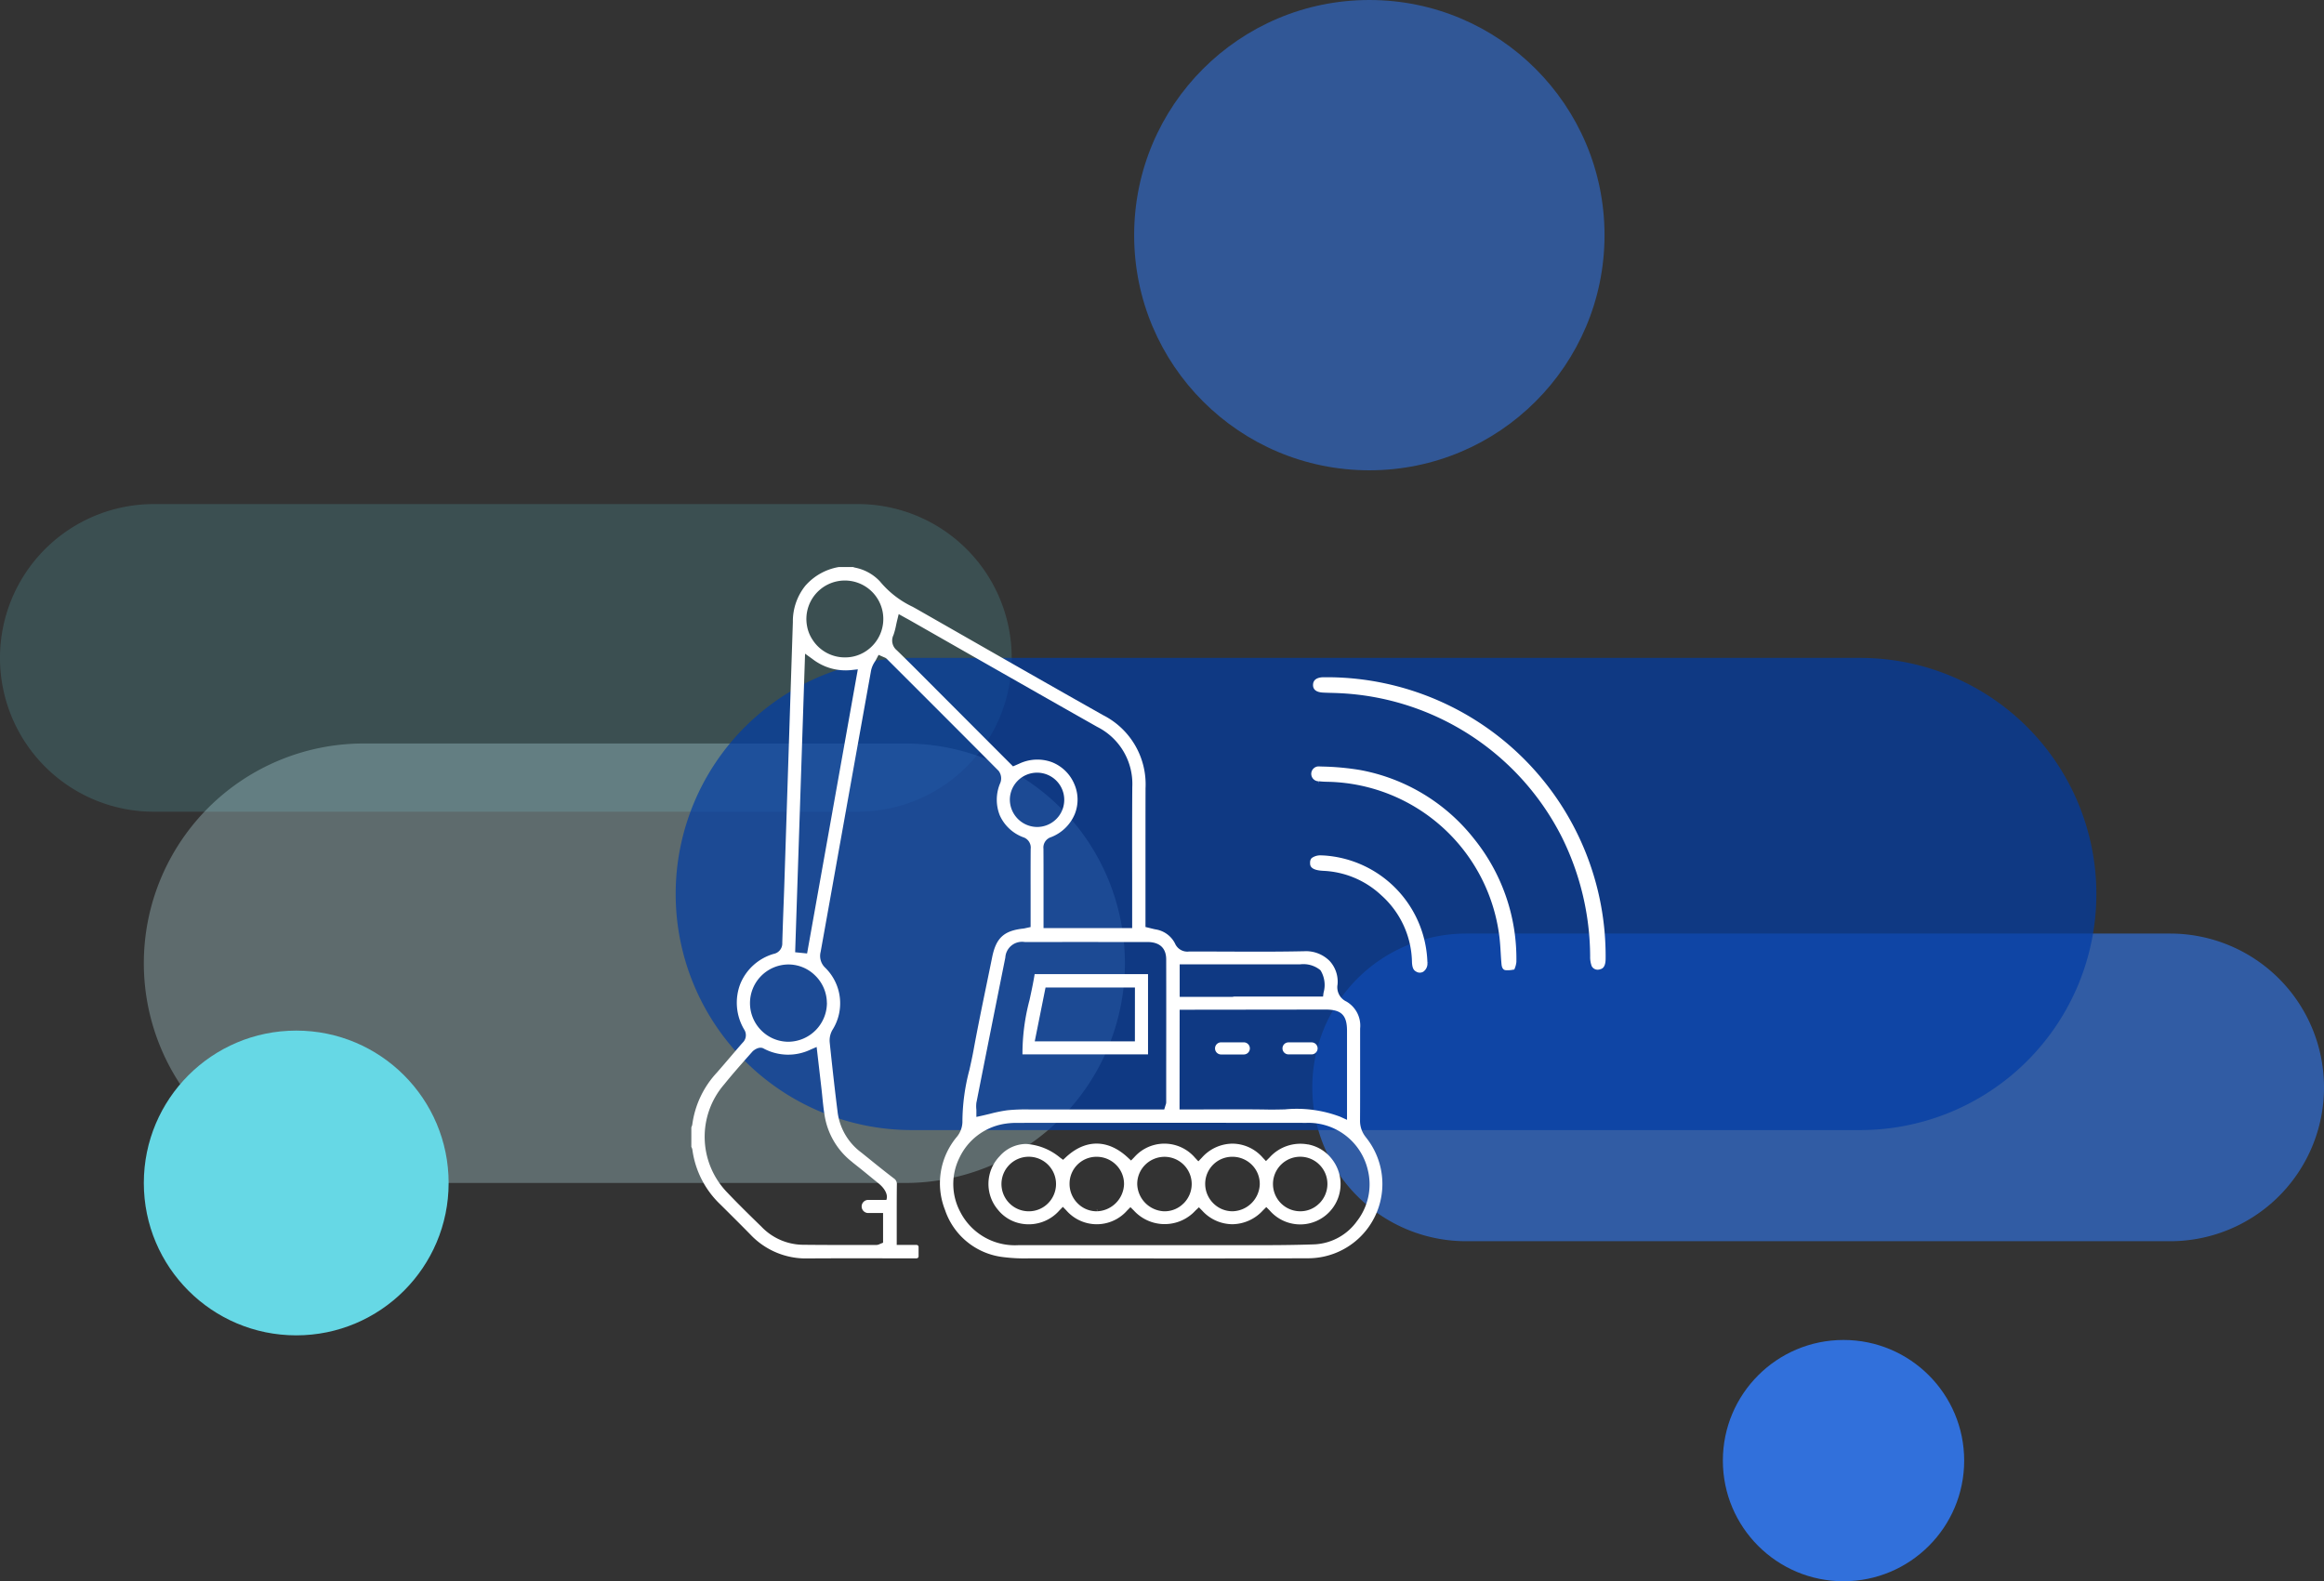
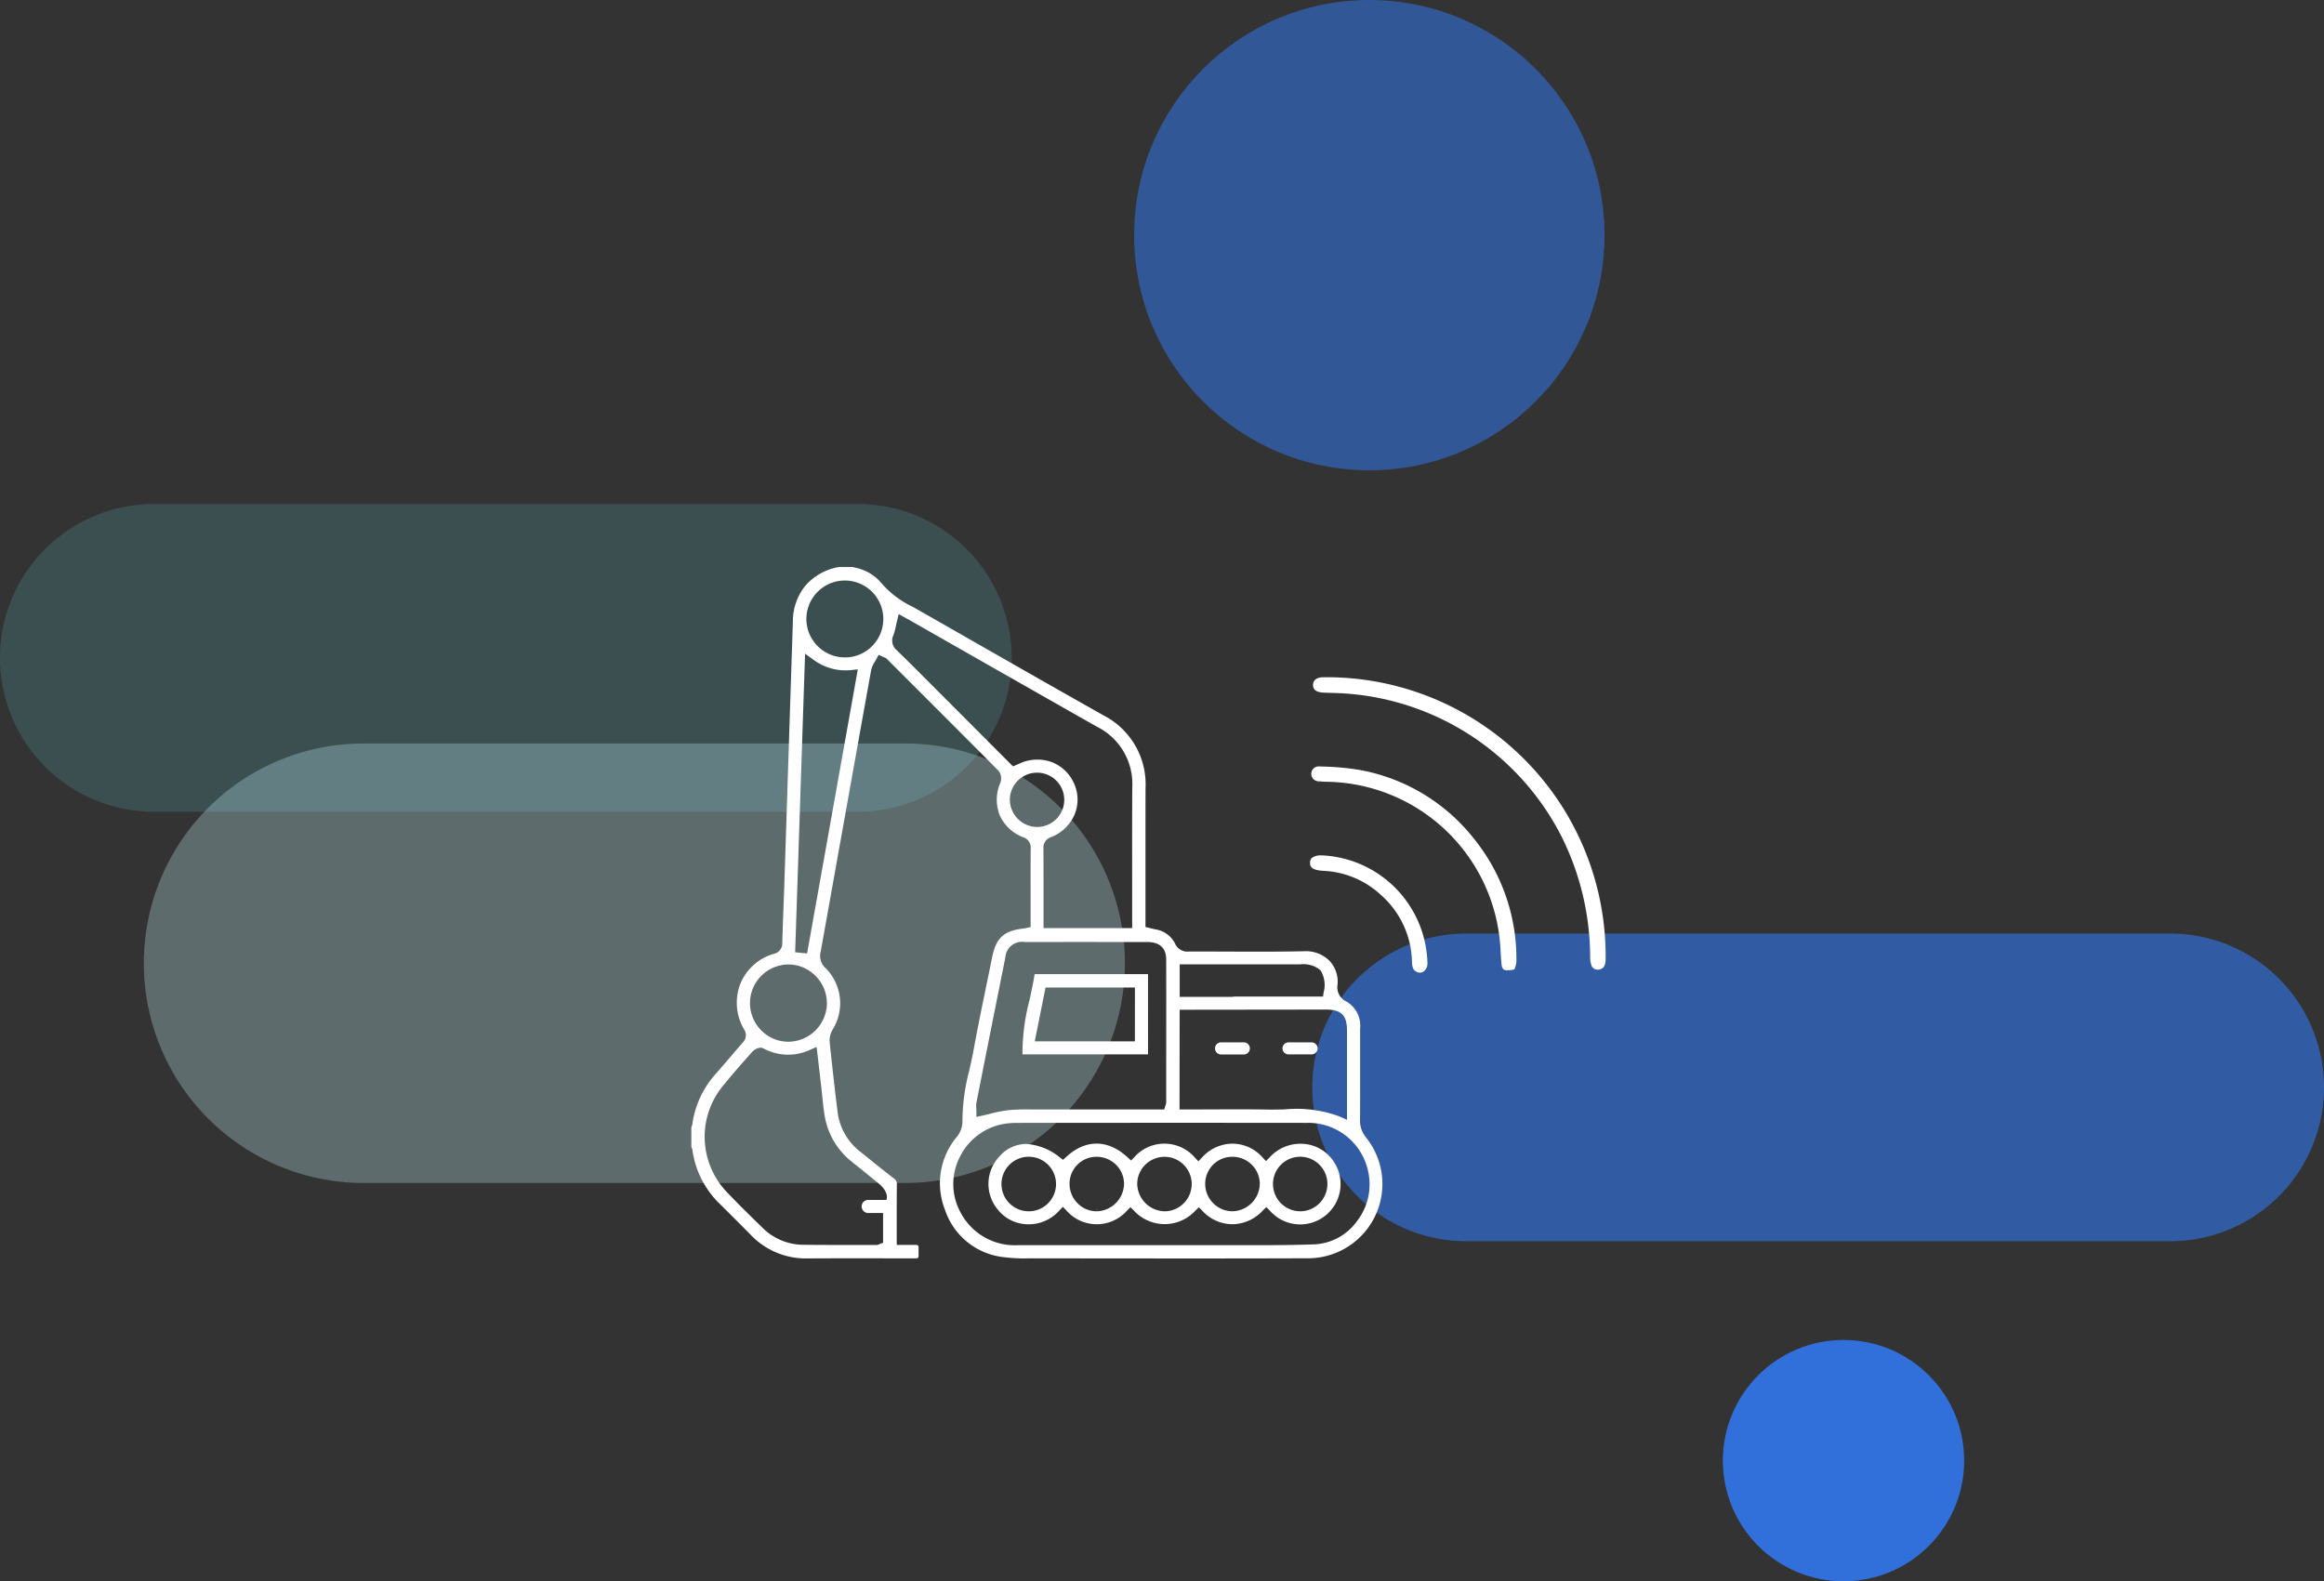
<svg xmlns="http://www.w3.org/2000/svg" width="394.903" height="268.734" viewBox="0 0 394.903 268.734">
  <rect x="0" y="0" width="394.903" height="268.734" fill="#333333" stroke="none" />
  <defs>
    <clipPath id="clip-path">
      <rect id="Rectangle_1185" data-name="Rectangle 1185" width="247.987" height="213.949" fill="#003da6" />
    </clipPath>
    <clipPath id="clip-path-2">
      <rect id="Rectangle_2446" data-name="Rectangle 2446" width="155.36" height="117.513" fill="none" />
    </clipPath>
  </defs>
  <g id="consturction-remote" transform="translate(-1044.693 -1212.983)">
    <g id="Group_3827" data-name="Group 3827" transform="translate(1044.693 1481.717) rotate(-90)">
      <g id="Group_3824" data-name="Group 3824" transform="translate(57.789 394.903) rotate(-90)">
        <path id="Path_2036" data-name="Path 2036" d="M145.77,52.284H26.141A26.142,26.142,0,0,1,26.141,0H145.77a26.142,26.142,0,0,1,0,52.284Z" transform="translate(222.992 72.993)" fill="#66d8e5" opacity="0.172" />
        <path id="Path_2036-2" data-name="Path 2036" d="M145.77,52.284H26.141A26.142,26.142,0,0,1,26.141,0H145.77a26.142,26.142,0,0,1,0,52.284Z" transform="translate(0 0)" fill="#3170db" opacity="0.677" />
        <g id="Group_3585" data-name="Group 3585" transform="translate(122.256 131.017)">
          <circle id="Ellipse_185" data-name="Ellipse 185" cx="39.964" cy="39.964" r="39.964" transform="translate(0 0)" fill="#3170db" opacity="0.588" />
        </g>
      </g>
      <g id="Group_3825" data-name="Group 3825" transform="translate(41.79 191.149) rotate(-90)">
        <path id="Path_2035" data-name="Path 2035" d="M129.365,74.688H37.345A37.344,37.344,0,1,1,37.345,0h92.02a37.344,37.344,0,1,1,0,74.688Z" transform="translate(0 25.898)" fill="#c2eff5" opacity="0.3" />
-         <circle id="Ellipse_184" data-name="Ellipse 184" cx="25.897" cy="25.897" r="25.897" transform="translate(114.916 0)" fill="#66d8e5" />
      </g>
      <g id="Group_3826" data-name="Group 3826" transform="translate(0 356.224) rotate(-90)">
-         <path id="Path_2037" data-name="Path 2037" d="M201.287,80.247H40.125A40.123,40.123,0,1,1,40.125,0H201.287a40.123,40.123,0,1,1,0,80.247Z" transform="translate(0 76.677)" fill="#003da6" opacity="0.701" />
        <circle id="Ellipse_186" data-name="Ellipse 186" cx="20.503" cy="20.503" r="20.503" transform="translate(22.463 0)" fill="#3170db" opacity="0.997" />
      </g>
    </g>
    <g id="Group_3817" data-name="Group 3817" transform="translate(1115.581 1261.301)" opacity="0" clip-path="url(#clip-path)">
      <path id="Path_2262" data-name="Path 2262" d="M170.947,19.722a67.322,67.322,0,0,0-95.216,0L8.174,87.279a27.905,27.905,0,0,0,0,39.466l67.568,67.535a67.414,67.414,0,0,0,95.194-.011l69.828-69.828a24.655,24.655,0,0,0,0-34.871Z" fill="#003da6" opacity="0.788" />
    </g>
    <g id="Group_6423" data-name="Group 6423" transform="translate(1162.169 1309.349)">
      <g id="Group_6422" data-name="Group 6422" transform="translate(0 0)" clip-path="url(#clip-path-2)">
        <path id="Path_3753" data-name="Path 3753" d="M114.638,96.933v0a4.4,4.4,0,0,1-1.011-2.915c.017-2.846.015-5.754.014-8.554V78.434a4.728,4.728,0,0,0-2.328-4.586,2.678,2.678,0,0,1-1.507-2.9,5.194,5.194,0,0,0-1.348-4,5.679,5.679,0,0,0-4.35-1.651c-4.274.093-8.572.077-12.73.06-2.247-.007-4.56-.017-6.838-.008a2.28,2.28,0,0,1-2.354-1.373,4.47,4.47,0,0,0-3.311-2.392c-.226-.044-.43-.094-.651-.149l-1.056-.26,0-12.121c0-3.8,0-7.664.011-11.478a13.18,13.18,0,0,0-7.209-12.4C61.5,20.4,53.135,15.622,43.858,10.318L38.547,7.285c-.308-.177-.621-.351-.936-.524a16.158,16.158,0,0,1-5.564-4.316A7.858,7.858,0,0,0,27.8.1L27.457,0H25.065a9.737,9.737,0,0,0-5.694,3.181,9.648,9.648,0,0,0-2.12,6.162q-.413,12.582-.819,25.135l-.638,19.63q-.063,1.921-.142,3.838c-.072,1.941-.141,3.948-.2,5.921a1.807,1.807,0,0,1-1.459,1.879,8.759,8.759,0,0,0-5.674,5.1,8.917,8.917,0,0,0,.651,7.743A1.758,1.758,0,0,1,8.7,80.854c-.7.8-1.432,1.659-2.136,2.486l-.119.136c-.693.812-1.406,1.649-2.12,2.461A16.056,16.056,0,0,0,.166,94.71,1.7,1.7,0,0,1,0,95.217v3.334a1.506,1.506,0,0,1,.179.5,15.73,15.73,0,0,0,4.755,9.285l.887.88c1.39,1.382,2.829,2.814,4.221,4.235a12.937,12.937,0,0,0,9.737,4.054h.111c4.3-.028,8.662-.022,12.89-.017H38.27a.343.343,0,0,0,.343-.342v-1.591a.344.344,0,0,0-.343-.343H34.9v-4.716c0-1.875,0-3.685.022-5.524a1.143,1.143,0,0,0-.517-1.075c-1.508-1.147-2.98-2.337-4.4-3.487l-1.1-.885a10.136,10.136,0,0,1-4.03-6.731c-.444-3.521-.89-7.453-1.366-12.027a3.575,3.575,0,0,1,.468-2.1A8.457,8.457,0,0,0,22.747,68.1a2.755,2.755,0,0,1-.776-2.7q1.638-9.1,3.269-18.263l.055-.29c1.719-9.618,3.5-19.554,5.258-29.326a4.352,4.352,0,0,1,.652-1.465,5.021,5.021,0,0,0,.253-.448l.36-.68.977.429a1.112,1.112,0,0,1,.413.249l1.508,1.507c5.742,5.735,11.676,11.666,17.49,17.521a2.108,2.108,0,0,1,.3,2.038,7.174,7.174,0,0,0-.094,5.535,7.062,7.062,0,0,0,3.962,3.711,1.847,1.847,0,0,1,1.287,1.99c-.018,2.462-.015,5.008-.011,7.47v5.806l-.843.184a2.666,2.666,0,0,1-.4.077c-3.3.36-4.631,1.591-5.295,4.883q-.462,2.271-.932,4.543c-.763,3.7-1.536,7.455-2.214,11.157-.208,1.155-.469,2.316-.717,3.438a34.681,34.681,0,0,0-1.186,8.883,4.146,4.146,0,0,1-.909,2.446A12.285,12.285,0,0,0,43.1,109.25a11.872,11.872,0,0,0,9.8,8.017,29.007,29.007,0,0,0,4.642.222h.833l6.82.008c12.875.013,26.189.032,39.442-.018h.16a12.626,12.626,0,0,0,9.834-20.547m-87.262,4.232-.183.236.186-.233,1.093.866c.573.455,1.15.926,1.727,1.4.507.416,1.018.835,1.532,1.244,1.729,1.383,1.515,2.495,1.486,2.616l-.065.268H30.01a1.114,1.114,0,0,0-1.07,1.148,1.119,1.119,0,0,0,1.081,1.079h2.558v5.044l-.5.2a1.464,1.464,0,0,1-.634.188H28.534c-3.167,0-6.44,0-9.66-.037A9.906,9.906,0,0,1,11.9,112.1c-1.971-1.916-3.9-3.806-5.763-5.763a13.608,13.608,0,0,1-.566-18.4c1.348-1.675,2.8-3.318,4.205-4.907l.585-.659c.249-.283,1.16-.94,1.882-.562a8.829,8.829,0,0,0,8.038.193l1.011-.436.8,6.922c.058.5.111,1,.16,1.507.107,1.046.215,2.128.389,3.182a12.518,12.518,0,0,0,4.741,7.982m-4.346-27.1-.351.006h.354a6.619,6.619,0,0,1-6.53,6.616,6.508,6.508,0,0,1-4.613-1.914A6.57,6.57,0,0,1,16.4,67.547a6.449,6.449,0,0,1,4.623,1.861,6.567,6.567,0,0,1,2.007,4.658m-3.362-8.39-2.028-.207,1.685-50.742,1.223.88a9.18,9.18,0,0,0,6.675,1.9l1.065-.118Zm9.8-51.251a6.356,6.356,0,0,1-3.327.935h-.053a6.512,6.512,0,0,1-5.493-3,6.164,6.164,0,0,1-.925-2.277A6.536,6.536,0,0,1,32.5,7.579a6.556,6.556,0,0,1-3.032,6.846m73.977,53.1a4.545,4.545,0,0,1,3.406.96l.082.094a4.754,4.754,0,0,1,.492,3.77l-.082.647H92.259l-.351.06H82.981V67.527ZM82.973,75.241l24.791-.03c2.694,0,3.65.947,3.65,3.619V93.951l-1.14-.521a20.9,20.9,0,0,0-9.435-1.255c-.978.022-1.962.042-2.926.027-2.912-.052-5.879-.041-8.745-.028h-.132c-1.3.006-2.6.01-3.9.011h-2.18ZM40.252,19.448c-1.737-1.746-3.533-3.55-5.338-5.3a2.132,2.132,0,0,1-.564-2.6,12.473,12.473,0,0,0,.433-1.633l.027-.135c.055-.246.111-.5.173-.755L35.234,8l1.306.727c.261.138.514.28.766.423l9.165,5.226c7.376,4.2,15,8.553,22.515,12.8a10.832,10.832,0,0,1,5.941,10.191c-.037,5.328-.028,10.938-.021,15.445V61.36H59.845V53.487c0-1.838,0-3.74-.013-5.608a1.848,1.848,0,0,1,1.289-1.969A7.174,7.174,0,0,0,65.149,42a6.6,6.6,0,0,0-.1-5.174,6.852,6.852,0,0,0-3.806-3.67,7.191,7.191,0,0,0-5.542.271l-1.043.453ZM54.123,39.6l.351-.006h-.353A4.621,4.621,0,0,1,58.7,34.951h.035a4.614,4.614,0,0,1,.031,9.229A4.67,4.67,0,0,1,54.123,39.6M48.461,90.857l.261.042-.246-.049c1.389-7.028,2.893-14.582,4.877-24.477A2.842,2.842,0,0,1,56.38,63.7c.111.007.218.02.326.035,4.9-.008,9.591-.01,14.156-.006h6.6c2.659,0,3.223,1.6,3.227,2.947.015,6.392.008,12.89,0,19.173v5.126a1.3,1.3,0,0,1-.1.45c-.015.048-.037.108-.059.188l-.174.572H57.429a30.884,30.884,0,0,0-3.743.141,24.626,24.626,0,0,0-2.881.585c-.465.114-.922.225-1.393.33l-.978.215v-1c0-.1,0-.2-.01-.3a5.056,5.056,0,0,1,.038-1.3m64.713,20.214a9.443,9.443,0,0,1-7.245,4.041c-3.959.143-7.974.146-11.874.141H55.541c-.193.01-.384.015-.578.015a10.413,10.413,0,0,1-9.278-5.69,10.066,10.066,0,0,1-.1-9.241,10.291,10.291,0,0,1,7.392-5.668,12.9,12.9,0,0,1,2.222-.2h.128c15.149-.01,32.312-.022,49.182,0a10.363,10.363,0,0,1,10.426,7.948,10.184,10.184,0,0,1-1.757,8.658" transform="translate(0 0)" fill="#fff" />
        <path id="Path_3754" data-name="Path 3754" d="M81.777,68.81l0,0-.074.062Z" transform="translate(33.134 27.903)" fill="#fff" />
        <path id="Path_3755" data-name="Path 3755" d="M69.229,58.5A1.032,1.032,0,0,0,68.2,57.473H64.341a1.031,1.031,0,0,0,0,2.062H68.2A1.029,1.029,0,0,0,69.229,58.5" transform="translate(25.676 23.307)" fill="#fff" />
        <path id="Path_3756" data-name="Path 3756" d="M72.491,59.518h3.924a1.02,1.02,0,0,0,0-2.041H72.489a1.02,1.02,0,1,0,0,2.041l0,.351Z" transform="translate(28.981 23.309)" fill="#fff" />
        <path id="Path_3757" data-name="Path 3757" d="M59.314,76.793h0l.066.067Z" transform="translate(24.053 31.142)" fill="#fff" />
        <path id="Path_3758" data-name="Path 3758" d="M42.944,76.765h0l.179.176-.179-.178h0" transform="translate(17.415 31.13)" fill="#fff" />
        <path id="Path_3759" data-name="Path 3759" d="M90.3,69.58l-.067.344a7.049,7.049,0,0,0-6.558,2.221l-.6.6-.562-.6a6.887,6.887,0,0,0-5.137-2.361,7.025,7.025,0,0,0-5.188,2.378l-.6.625L71,72.158a6.843,6.843,0,0,0-9.645-.72,7.163,7.163,0,0,0-.648.641l-.558.572-.575-.531c-3.349-3.109-7.172-3.126-10.485-.042l-.485.453-.537-.392a10,10,0,0,0-5.794-2.305,6.035,6.035,0,0,0-4.44,2.073,6.782,6.782,0,0,0-.3,9.115,6.574,6.574,0,0,0,4.136,2.384,6.949,6.949,0,0,0,6.307-2.274l.588-.606.576.592a6.868,6.868,0,0,0,10.329.046l.576-.585.573.566a7.094,7.094,0,0,0,10.012.471c.16-.145.312-.3.458-.457l.593-.559.551.562a6.976,6.976,0,0,0,5.172,2.316,7.145,7.145,0,0,0,5.146-2.339l.582-.576.565.565a6.859,6.859,0,0,0,10.665-8.617,6.674,6.674,0,0,0-4.124-2.595l.066-.344ZM46.04,79.928h0A4.593,4.593,0,0,1,42.8,81.28a.181.181,0,0,1-.028,0,4.636,4.636,0,1,1,3.266-1.352m8.343,1.349-.013-.35h-.034l.034.351H54.3a4.516,4.516,0,0,1-3.2-1.324,4.649,4.649,0,0,1-1.4-3.311,4.569,4.569,0,0,1,4.5-4.626c.038,0,.083,0,.126,0h0a4.641,4.641,0,0,1,3.311,1.4,4.562,4.562,0,0,1,1.321,3.269,4.771,4.771,0,0,1-4.588,4.593m14.66-1.3h0a4.513,4.513,0,0,1-3.178,1.3h-.09A4.766,4.766,0,0,1,61.2,76.668,4.576,4.576,0,0,1,62.531,73.4a4.672,4.672,0,0,1,3.3-1.379h.015a4.628,4.628,0,0,1,4.61,4.645,4.655,4.655,0,0,1-1.414,3.31m8.339,1.3-.007-.351h0v.351a4.6,4.6,0,0,1-3.261-1.372,4.651,4.651,0,0,1-1.365-3.311,4.595,4.595,0,0,1,4.644-4.578,4.663,4.663,0,0,1,3.341,1.422,4.567,4.567,0,0,1,1.287,3.295,4.751,4.751,0,0,1-4.637,4.544m14.788-7.9a4.6,4.6,0,0,1,1.346,3.282,4.662,4.662,0,0,1-1.39,3.295L91.88,79.7h-.007l.249.249a4.522,4.522,0,0,1-3.2,1.327,4.634,4.634,0,1,1-.041-9.268H88.9a4.6,4.6,0,0,1,3.272,1.368" transform="translate(14.567 28.214)" fill="#fff" />
        <path id="Path_3760" data-name="Path 3760" d="M42.1,49.227c-.235,1.483-.555,2.954-.864,4.38a35.663,35.663,0,0,0-1.206,9.258l21.337-.006V49.227Zm17.036,11.42H42.118L43.951,51.5H59.141Z" transform="translate(16.235 19.963)" fill="#fff" />
        <path id="Path_3761" data-name="Path 3761" d="M123.847,62.983c.368-.084,1.019-.23,1.03-1.8a47.387,47.387,0,0,0-46.81-47.852l-1.165,0c-.627.007-1.689.177-1.74,1.244h0c-.038.841.534,1.3,1.7,1.362.4.022.81.034,1.21.045l.441.011c.367.011.744.022,1.106.041a44.664,44.664,0,0,1,37.84,24.508,46.084,46.084,0,0,1,4.79,20.228,4.449,4.449,0,0,0,.261,1.649,1.146,1.146,0,0,0,1.33.572" transform="translate(30.48 5.403)" fill="#fff" />
        <path id="Path_3762" data-name="Path 3762" d="M78.124,26.732a30.009,30.009,0,0,1,28.775,26.2c.125.961.184,1.926.239,2.857.039.673.08,1.332.141,1.969.039.4.183.9.647.977a4.787,4.787,0,0,0,1.38-.087l.15-.021c.021-.06.041-.119.062-.177a3.812,3.812,0,0,0,.284-1.1,32.454,32.454,0,0,0-7.216-20.966A31.975,31.975,0,0,0,83.192,24.713a44.909,44.909,0,0,0-6.356-.582l-.592-.022a1.242,1.242,0,0,0-.9.343,1.266,1.266,0,0,0,.829,2.187l-.01.35.006-.011.044-.349a13.05,13.05,0,0,0,1.466.091Z" transform="translate(30.392 9.777)" fill="#fff" />
        <path id="Path_3763" data-name="Path 3763" d="M94.746,53.143l.271-.021-.275.007a18.8,18.8,0,0,0-17.6-18.245c-.118-.006-.238-.01-.353-.01-.084-.008-.169-.011-.252-.011a2.482,2.482,0,0,0-1.467.467,1.065,1.065,0,0,0-.266.77c-.011.436-.035,1.282,2.232,1.393a15.378,15.378,0,0,1,9.885,4.172,15.559,15.559,0,0,1,5.193,11.272c.038,1.214.375,1.5.721,1.687a1.162,1.162,0,0,0,1.2.017,1.678,1.678,0,0,0,.707-1.5" transform="translate(30.336 14.138)" fill="#fff" />
      </g>
    </g>
  </g>
</svg>